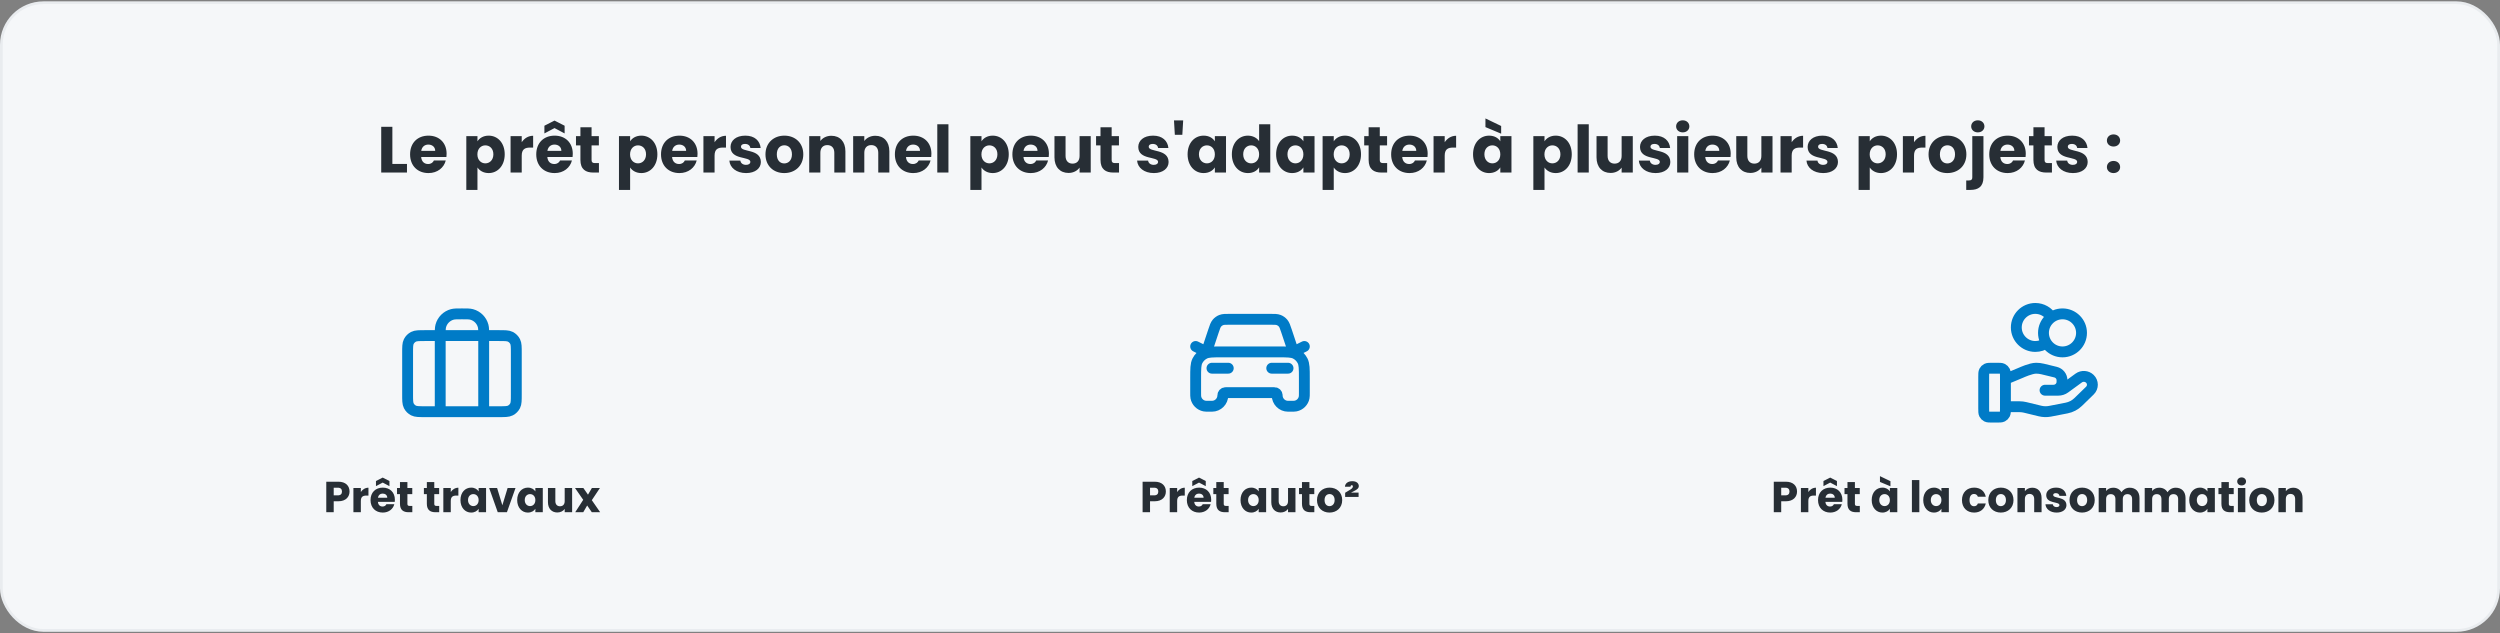
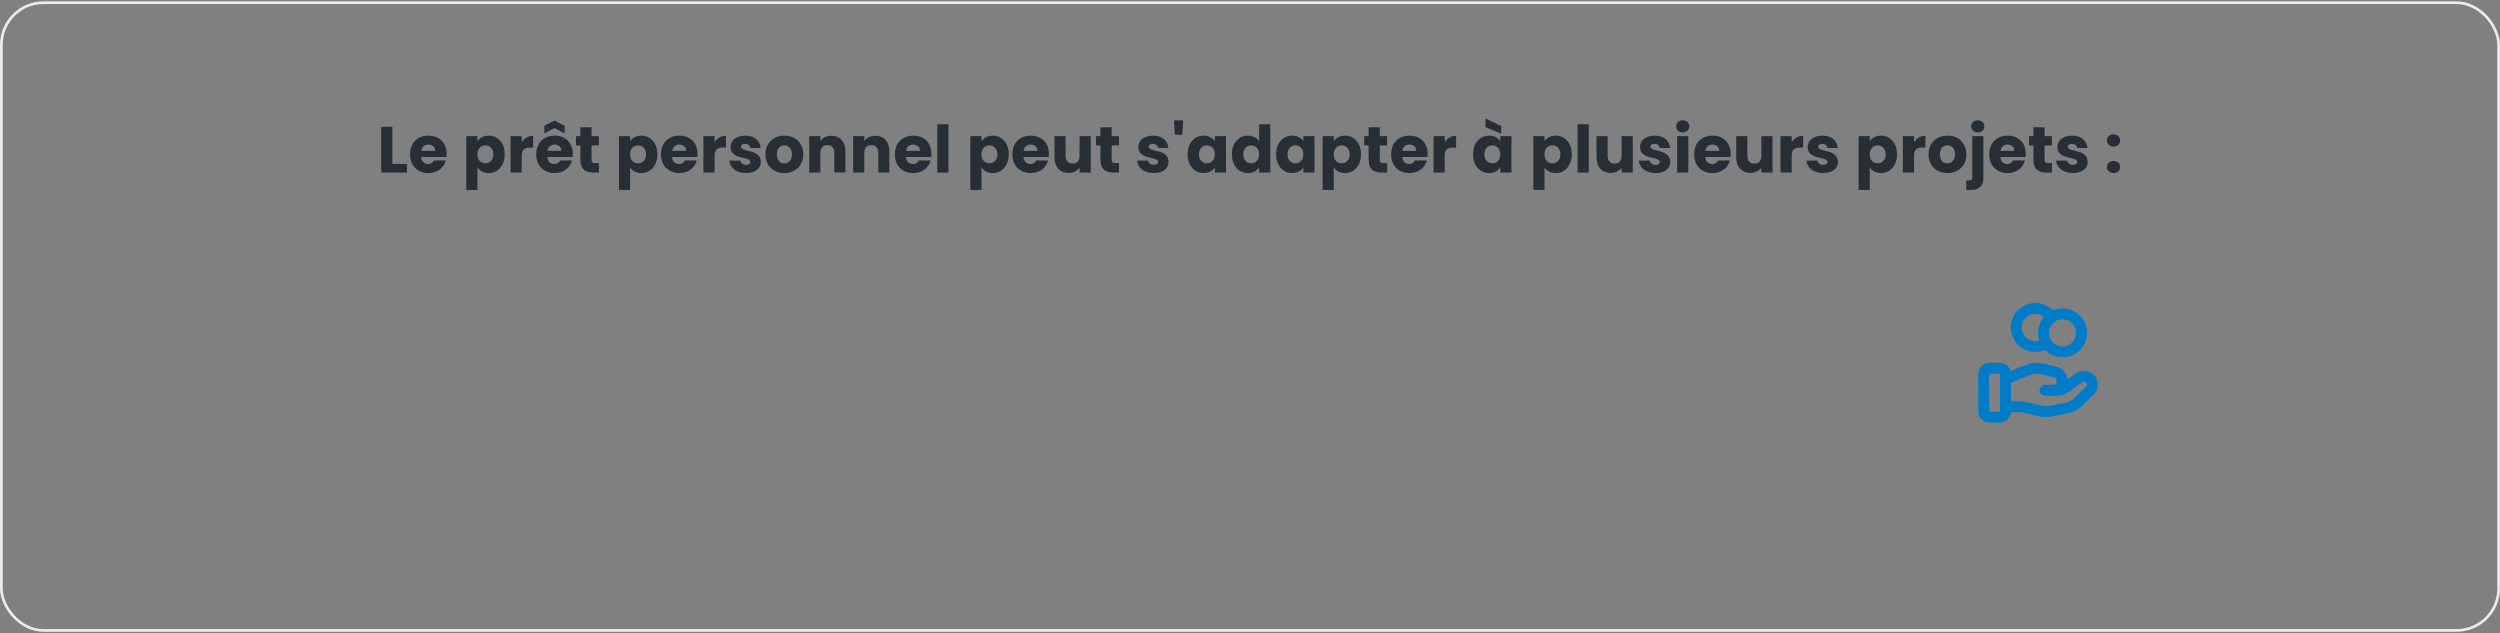
<svg xmlns="http://www.w3.org/2000/svg" width="920" height="233" viewBox="0 0 920 233" fill="none">
  <rect x="0" y="0" width="920" height="233" fill="#808080" stroke="none" />
-   <rect x="0.5" y="1" width="919" height="231" rx="15.5" fill="#F5F7F9" />
  <rect x="0.5" y="1" width="919" height="231" rx="15.5" stroke="#E9ECEF" />
  <path d="M140.289 46.652H144.393V60.332H149.769V63.5H140.289V46.652ZM157.63 53.204C156.286 53.204 155.254 54.02 155.014 55.508H160.15C160.15 54.044 158.998 53.204 157.63 53.204ZM164.038 59.06C163.39 61.676 161.014 63.692 157.678 63.692C153.742 63.692 150.91 61.052 150.91 56.804C150.91 52.556 153.694 49.916 157.678 49.916C161.59 49.916 164.35 52.508 164.35 56.588C164.35 56.972 164.326 57.38 164.278 57.788H154.99C155.134 59.54 156.214 60.356 157.534 60.356C158.686 60.356 159.334 59.78 159.67 59.06H164.038ZM175.705 52.004C176.449 50.828 177.865 49.916 179.833 49.916C183.121 49.916 185.737 52.556 185.737 56.78C185.737 61.004 183.121 63.692 179.833 63.692C177.865 63.692 176.449 62.756 175.705 61.628V69.884H171.601V50.108H175.705V52.004ZM181.561 56.78C181.561 54.644 180.169 53.492 178.609 53.492C177.073 53.492 175.681 54.668 175.681 56.804C175.681 58.94 177.073 60.116 178.609 60.116C180.169 60.116 181.561 58.916 181.561 56.78ZM191.994 57.284V63.5H187.89V50.108H191.994V52.34C192.93 50.924 194.394 49.964 196.194 49.964V54.308H195.066C193.122 54.308 191.994 54.98 191.994 57.284ZM204.06 53.204C202.716 53.204 201.684 54.02 201.444 55.508H206.58C206.58 54.044 205.428 53.204 204.06 53.204ZM210.468 59.06C209.82 61.676 207.444 63.692 204.108 63.692C200.172 63.692 197.34 61.052 197.34 56.804C197.34 52.556 200.124 49.916 204.108 49.916C208.02 49.916 210.78 52.508 210.78 56.588C210.78 56.972 210.756 57.38 210.708 57.788H201.42C201.564 59.54 202.644 60.356 203.964 60.356C205.116 60.356 205.764 59.78 206.1 59.06H210.468ZM207.78 46.268V49.1L204.06 47.132L200.34 49.1V46.268L204.06 44.372L207.78 46.268ZM213.593 58.844V53.516H211.961V50.108H213.593V46.844H217.697V50.108H220.385V53.516H217.697V58.892C217.697 59.684 218.033 60.02 218.945 60.02H220.409V63.5H218.321C215.537 63.5 213.593 62.324 213.593 58.844ZM231.885 52.004C232.629 50.828 234.045 49.916 236.013 49.916C239.301 49.916 241.917 52.556 241.917 56.78C241.917 61.004 239.301 63.692 236.013 63.692C234.045 63.692 232.629 62.756 231.885 61.628V69.884H227.781V50.108H231.885V52.004ZM237.741 56.78C237.741 54.644 236.349 53.492 234.789 53.492C233.253 53.492 231.861 54.668 231.861 56.804C231.861 58.94 233.253 60.116 234.789 60.116C236.349 60.116 237.741 58.916 237.741 56.78ZM249.974 53.204C248.63 53.204 247.598 54.02 247.358 55.508H252.494C252.494 54.044 251.342 53.204 249.974 53.204ZM256.382 59.06C255.734 61.676 253.358 63.692 250.022 63.692C246.086 63.692 243.254 61.052 243.254 56.804C243.254 52.556 246.038 49.916 250.022 49.916C253.934 49.916 256.694 52.508 256.694 56.588C256.694 56.972 256.67 57.38 256.622 57.788H247.334C247.478 59.54 248.558 60.356 249.878 60.356C251.03 60.356 251.678 59.78 252.014 59.06H256.382ZM262.963 57.284V63.5H258.859V50.108H262.963V52.34C263.899 50.924 265.363 49.964 267.163 49.964V54.308H266.035C264.091 54.308 262.963 54.98 262.963 57.284ZM279.997 59.612C279.997 61.94 277.933 63.692 274.573 63.692C270.997 63.692 268.597 61.7 268.405 59.108H272.461C272.557 60.044 273.397 60.668 274.525 60.668C275.581 60.668 276.133 60.188 276.133 59.588C276.133 57.428 268.837 58.988 268.837 54.068C268.837 51.788 270.781 49.916 274.285 49.916C277.741 49.916 279.661 51.836 279.925 54.476H276.133C276.013 53.564 275.317 52.964 274.165 52.964C273.205 52.964 272.677 53.348 272.677 53.996C272.677 56.132 279.925 54.62 279.997 59.612ZM295.612 56.804C295.612 61.052 292.54 63.692 288.604 63.692C284.668 63.692 281.692 61.052 281.692 56.804C281.692 52.556 284.74 49.916 288.652 49.916C292.588 49.916 295.612 52.556 295.612 56.804ZM285.868 56.804C285.868 59.06 287.116 60.14 288.604 60.14C290.068 60.14 291.436 59.06 291.436 56.804C291.436 54.524 290.092 53.468 288.652 53.468C287.164 53.468 285.868 54.524 285.868 56.804ZM307.029 63.5V56.228C307.029 54.404 306.021 53.396 304.461 53.396C302.901 53.396 301.893 54.404 301.893 56.228V63.5H297.789V50.108H301.893V51.884C302.709 50.756 304.149 49.964 305.949 49.964C309.045 49.964 311.109 52.076 311.109 55.676V63.5H307.029ZM323.201 63.5V56.228C323.201 54.404 322.193 53.396 320.633 53.396C319.073 53.396 318.065 54.404 318.065 56.228V63.5H313.961V50.108H318.065V51.884C318.881 50.756 320.321 49.964 322.121 49.964C325.217 49.964 327.281 52.076 327.281 55.676V63.5H323.201ZM336.037 53.204C334.693 53.204 333.661 54.02 333.421 55.508H338.557C338.557 54.044 337.405 53.204 336.037 53.204ZM342.445 59.06C341.797 61.676 339.421 63.692 336.085 63.692C332.149 63.692 329.317 61.052 329.317 56.804C329.317 52.556 332.101 49.916 336.085 49.916C339.997 49.916 342.757 52.508 342.757 56.588C342.757 56.972 342.733 57.38 342.685 57.788H333.397C333.541 59.54 334.621 60.356 335.941 60.356C337.093 60.356 337.741 59.78 338.077 59.06H342.445ZM344.922 63.5V45.74H349.026V63.5H344.922ZM361.19 52.004C361.934 50.828 363.35 49.916 365.318 49.916C368.606 49.916 371.222 52.556 371.222 56.78C371.222 61.004 368.606 63.692 365.318 63.692C363.35 63.692 361.934 62.756 361.19 61.628V69.884H357.086V50.108H361.19V52.004ZM367.046 56.78C367.046 54.644 365.654 53.492 364.094 53.492C362.558 53.492 361.166 54.668 361.166 56.804C361.166 58.94 362.558 60.116 364.094 60.116C365.654 60.116 367.046 58.916 367.046 56.78ZM379.279 53.204C377.935 53.204 376.903 54.02 376.663 55.508H381.799C381.799 54.044 380.647 53.204 379.279 53.204ZM385.687 59.06C385.039 61.676 382.663 63.692 379.327 63.692C375.391 63.692 372.559 61.052 372.559 56.804C372.559 52.556 375.343 49.916 379.327 49.916C383.239 49.916 385.999 52.508 385.999 56.588C385.999 56.972 385.975 57.38 385.927 57.788H376.639C376.783 59.54 377.863 60.356 379.183 60.356C380.335 60.356 380.983 59.78 381.319 59.06H385.687ZM401.388 50.108V63.5H397.284V61.676C396.468 62.828 395.028 63.644 393.228 63.644C390.132 63.644 388.044 61.508 388.044 57.932V50.108H392.124V57.38C392.124 59.204 393.156 60.212 394.692 60.212C396.276 60.212 397.284 59.204 397.284 57.38V50.108H401.388ZM404.984 58.844V53.516H403.352V50.108H404.984V46.844H409.088V50.108H411.776V53.516H409.088V58.892C409.088 59.684 409.424 60.02 410.336 60.02H411.8V63.5H409.712C406.928 63.5 404.984 62.324 404.984 58.844ZM430.044 59.612C430.044 61.94 427.98 63.692 424.62 63.692C421.044 63.692 418.644 61.7 418.452 59.108H422.508C422.604 60.044 423.444 60.668 424.572 60.668C425.628 60.668 426.18 60.188 426.18 59.588C426.18 57.428 418.884 58.988 418.884 54.068C418.884 51.788 420.828 49.916 424.332 49.916C427.788 49.916 429.708 51.836 429.972 54.476H426.18C426.06 53.564 425.364 52.964 424.212 52.964C423.252 52.964 422.724 53.348 422.724 53.996C422.724 56.132 429.972 54.62 430.044 59.612ZM432.338 49.604L432.026 44.3H435.41L435.098 49.604H432.338ZM437.035 56.78C437.035 52.556 439.651 49.916 442.939 49.916C444.931 49.916 446.347 50.828 447.067 52.004V50.108H451.171V63.5H447.067V61.604C446.323 62.78 444.907 63.692 442.915 63.692C439.651 63.692 437.035 61.004 437.035 56.78ZM447.067 56.804C447.067 54.668 445.699 53.492 444.139 53.492C442.603 53.492 441.211 54.644 441.211 56.78C441.211 58.916 442.603 60.116 444.139 60.116C445.699 60.116 447.067 58.94 447.067 56.804ZM453.324 56.78C453.324 52.556 455.94 49.916 459.228 49.916C461.004 49.916 462.54 50.732 463.356 51.956V45.74H467.46V63.5H463.356V61.58C462.612 62.804 461.196 63.692 459.228 63.692C455.94 63.692 453.324 61.004 453.324 56.78ZM463.356 56.804C463.356 54.668 461.988 53.492 460.428 53.492C458.892 53.492 457.5 54.644 457.5 56.78C457.5 58.916 458.892 60.116 460.428 60.116C461.988 60.116 463.356 58.94 463.356 56.804ZM469.613 56.78C469.613 52.556 472.229 49.916 475.517 49.916C477.509 49.916 478.925 50.828 479.645 52.004V50.108H483.749V63.5H479.645V61.604C478.901 62.78 477.485 63.692 475.493 63.692C472.229 63.692 469.613 61.004 469.613 56.78ZM479.645 56.804C479.645 54.668 478.277 53.492 476.717 53.492C475.181 53.492 473.789 54.644 473.789 56.78C473.789 58.916 475.181 60.116 476.717 60.116C478.277 60.116 479.645 58.94 479.645 56.804ZM490.822 52.004C491.566 50.828 492.982 49.916 494.95 49.916C498.238 49.916 500.854 52.556 500.854 56.78C500.854 61.004 498.238 63.692 494.95 63.692C492.982 63.692 491.566 62.756 490.822 61.628V69.884H486.718V50.108H490.822V52.004ZM496.678 56.78C496.678 54.644 495.286 53.492 493.726 53.492C492.19 53.492 490.798 54.668 490.798 56.804C490.798 58.94 492.19 60.116 493.726 60.116C495.286 60.116 496.678 58.916 496.678 56.78ZM503.656 58.844V53.516H502.024V50.108H503.656V46.844H507.76V50.108H510.448V53.516H507.76V58.892C507.76 59.684 508.096 60.02 509.008 60.02H510.472V63.5H508.384C505.6 63.5 503.656 62.324 503.656 58.844ZM518.662 53.204C517.318 53.204 516.286 54.02 516.046 55.508H521.182C521.182 54.044 520.03 53.204 518.662 53.204ZM525.07 59.06C524.422 61.676 522.046 63.692 518.71 63.692C514.774 63.692 511.942 61.052 511.942 56.804C511.942 52.556 514.726 49.916 518.71 49.916C522.622 49.916 525.382 52.508 525.382 56.588C525.382 56.972 525.358 57.38 525.31 57.788H516.022C516.166 59.54 517.246 60.356 518.566 60.356C519.718 60.356 520.366 59.78 520.702 59.06H525.07ZM531.651 57.284V63.5H527.547V50.108H531.651V52.34C532.587 50.924 534.051 49.964 535.851 49.964V54.308H534.723C532.779 54.308 531.651 54.98 531.651 57.284ZM542.082 56.78C542.082 52.556 544.698 49.916 547.986 49.916C549.978 49.916 551.394 50.828 552.114 52.004V50.108H556.218V63.5H552.114V61.604C551.37 62.78 549.954 63.692 547.962 63.692C544.698 63.692 542.082 61.004 542.082 56.78ZM552.114 56.804C552.114 54.668 550.746 53.492 549.186 53.492C547.65 53.492 546.258 54.644 546.258 56.78C546.258 58.916 547.65 60.116 549.186 60.116C550.746 60.116 552.114 58.94 552.114 56.804ZM546.642 46.772V43.58L552.426 46.364V49.196L546.642 46.772ZM568.377 52.004C569.121 50.828 570.537 49.916 572.505 49.916C575.793 49.916 578.409 52.556 578.409 56.78C578.409 61.004 575.793 63.692 572.505 63.692C570.537 63.692 569.121 62.756 568.377 61.628V69.884H564.273V50.108H568.377V52.004ZM574.233 56.78C574.233 54.644 572.841 53.492 571.281 53.492C569.745 53.492 568.353 54.668 568.353 56.804C568.353 58.94 569.745 60.116 571.281 60.116C572.841 60.116 574.233 58.916 574.233 56.78ZM580.562 63.5V45.74H584.666V63.5H580.562ZM600.864 50.108V63.5H596.76V61.676C595.944 62.828 594.504 63.644 592.704 63.644C589.608 63.644 587.52 61.508 587.52 57.932V50.108H591.6V57.38C591.6 59.204 592.632 60.212 594.168 60.212C595.752 60.212 596.76 59.204 596.76 57.38V50.108H600.864ZM614.684 59.612C614.684 61.94 612.62 63.692 609.26 63.692C605.684 63.692 603.284 61.7 603.092 59.108H607.148C607.244 60.044 608.084 60.668 609.212 60.668C610.268 60.668 610.82 60.188 610.82 59.588C610.82 57.428 603.524 58.988 603.524 54.068C603.524 51.788 605.468 49.916 608.972 49.916C612.428 49.916 614.348 51.836 614.612 54.476H610.82C610.7 53.564 610.004 52.964 608.852 52.964C607.892 52.964 607.364 53.348 607.364 53.996C607.364 56.132 614.612 54.62 614.684 59.612ZM617.195 63.5V50.108H621.299V63.5H617.195ZM619.259 48.716C617.795 48.716 616.811 47.732 616.811 46.508C616.811 45.26 617.795 44.276 619.259 44.276C620.699 44.276 621.683 45.26 621.683 46.508C621.683 47.732 620.699 48.716 619.259 48.716ZM630.177 53.204C628.833 53.204 627.801 54.02 627.561 55.508H632.697C632.697 54.044 631.545 53.204 630.177 53.204ZM636.585 59.06C635.937 61.676 633.561 63.692 630.225 63.692C626.289 63.692 623.457 61.052 623.457 56.804C623.457 52.556 626.241 49.916 630.225 49.916C634.137 49.916 636.897 52.508 636.897 56.588C636.897 56.972 636.873 57.38 636.825 57.788H627.537C627.681 59.54 628.761 60.356 630.081 60.356C631.233 60.356 631.881 59.78 632.217 59.06H636.585ZM652.286 50.108V63.5H648.182V61.676C647.366 62.828 645.926 63.644 644.126 63.644C641.03 63.644 638.942 61.508 638.942 57.932V50.108H643.022V57.38C643.022 59.204 644.054 60.212 645.59 60.212C647.174 60.212 648.182 59.204 648.182 57.38V50.108H652.286ZM659.338 57.284V63.5H655.234V50.108H659.338V52.34C660.274 50.924 661.738 49.964 663.538 49.964V54.308H662.41C660.466 54.308 659.338 54.98 659.338 57.284ZM676.372 59.612C676.372 61.94 674.308 63.692 670.948 63.692C667.372 63.692 664.972 61.7 664.78 59.108H668.836C668.932 60.044 669.772 60.668 670.9 60.668C671.956 60.668 672.508 60.188 672.508 59.588C672.508 57.428 665.212 58.988 665.212 54.068C665.212 51.788 667.156 49.916 670.66 49.916C674.116 49.916 676.036 51.836 676.3 54.476H672.508C672.388 53.564 671.692 52.964 670.54 52.964C669.58 52.964 669.052 53.348 669.052 53.996C669.052 56.132 676.3 54.62 676.372 59.612ZM688.072 52.004C688.816 50.828 690.232 49.916 692.2 49.916C695.488 49.916 698.104 52.556 698.104 56.78C698.104 61.004 695.488 63.692 692.2 63.692C690.232 63.692 688.816 62.756 688.072 61.628V69.884H683.968V50.108H688.072V52.004ZM693.928 56.78C693.928 54.644 692.536 53.492 690.976 53.492C689.44 53.492 688.048 54.668 688.048 56.804C688.048 58.94 689.44 60.116 690.976 60.116C692.536 60.116 693.928 58.916 693.928 56.78ZM704.362 57.284V63.5H700.258V50.108H704.362V52.34C705.298 50.924 706.762 49.964 708.562 49.964V54.308H707.434C705.49 54.308 704.362 54.98 704.362 57.284ZM723.627 56.804C723.627 61.052 720.555 63.692 716.619 63.692C712.683 63.692 709.707 61.052 709.707 56.804C709.707 52.556 712.755 49.916 716.667 49.916C720.603 49.916 723.627 52.556 723.627 56.804ZM713.883 56.804C713.883 59.06 715.131 60.14 716.619 60.14C718.083 60.14 719.451 59.06 719.451 56.804C719.451 54.524 718.107 53.468 716.667 53.468C715.179 53.468 713.883 54.524 713.883 56.804ZM727.844 48.716C726.38 48.716 725.396 47.732 725.396 46.508C725.396 45.26 726.38 44.276 727.844 44.276C729.284 44.276 730.268 45.26 730.268 46.508C730.268 47.732 729.284 48.716 727.844 48.716ZM725.804 50.108H729.908V65.228C729.908 68.708 727.964 69.884 725.18 69.884H723.572V66.404H724.556C725.468 66.404 725.804 66.068 725.804 65.276V50.108ZM738.763 53.204C737.419 53.204 736.387 54.02 736.147 55.508H741.283C741.283 54.044 740.131 53.204 738.763 53.204ZM745.171 59.06C744.523 61.676 742.147 63.692 738.811 63.692C734.875 63.692 732.043 61.052 732.043 56.804C732.043 52.556 734.827 49.916 738.811 49.916C742.723 49.916 745.483 52.508 745.483 56.588C745.483 56.972 745.459 57.38 745.411 57.788H736.123C736.267 59.54 737.347 60.356 738.667 60.356C739.819 60.356 740.467 59.78 740.803 59.06H745.171ZM748.296 58.844V53.516H746.664V50.108H748.296V46.844H752.4V50.108H755.088V53.516H752.4V58.892C752.4 59.684 752.736 60.02 753.648 60.02H755.112V63.5H753.024C750.24 63.5 748.296 62.324 748.296 58.844ZM768.27 59.612C768.27 61.94 766.206 63.692 762.846 63.692C759.27 63.692 756.87 61.7 756.678 59.108H760.734C760.83 60.044 761.67 60.668 762.798 60.668C763.854 60.668 764.406 60.188 764.406 59.588C764.406 57.428 757.11 58.988 757.11 54.068C757.11 51.788 759.054 49.916 762.558 49.916C766.014 49.916 767.934 51.836 768.198 54.476H764.406C764.286 53.564 763.59 52.964 762.438 52.964C761.478 52.964 760.95 53.348 760.95 53.996C760.95 56.132 768.198 54.62 768.27 59.612ZM780.211 61.484C780.211 62.708 779.227 63.692 777.787 63.692C776.323 63.692 775.339 62.708 775.339 61.484C775.339 60.212 776.323 59.228 777.787 59.228C779.227 59.228 780.211 60.212 780.211 61.484ZM780.211 51.716C780.211 52.94 779.227 53.924 777.787 53.924C776.323 53.924 775.339 52.94 775.339 51.716C775.339 50.444 776.323 49.46 777.787 49.46C779.227 49.46 780.211 50.444 780.211 51.716Z" fill="#272E35" />
  <g clip-path="url(#clip0_2873_307)">
    <path d="M162 151.5V123.5C162 121.64 162 120.71 162.204 119.947C162.759 117.877 164.377 116.259 166.447 115.704C167.21 115.5 168.14 115.5 170 115.5C171.86 115.5 172.79 115.5 173.553 115.704C175.623 116.259 177.241 117.877 177.796 119.947C178 120.71 178 121.64 178 123.5V151.5M156.4 151.5H183.6C185.84 151.5 186.96 151.5 187.816 151.064C188.569 150.681 189.181 150.069 189.564 149.316C190 148.46 190 147.34 190 145.1V129.9C190 127.66 190 126.54 189.564 125.684C189.181 124.931 188.569 124.319 187.816 123.936C186.96 123.5 185.84 123.5 183.6 123.5H156.4C154.16 123.5 153.04 123.5 152.184 123.936C151.431 124.319 150.819 124.931 150.436 125.684C150 126.54 150 127.66 150 129.9V145.1C150 147.34 150 148.46 150.436 149.316C150.819 150.069 151.431 150.681 152.184 151.064C153.04 151.5 154.16 151.5 156.4 151.5Z" stroke="#007BC7" stroke-width="4" stroke-linecap="round" stroke-linejoin="round" />
    <path d="M122.806 182.292H124.294C125.382 182.292 125.846 181.748 125.846 180.884C125.846 180.02 125.382 179.476 124.294 179.476H122.806V182.292ZM128.63 180.884C128.63 182.74 127.366 184.468 124.502 184.468H122.806V188.5H120.07V177.268H124.502C127.254 177.268 128.63 178.82 128.63 180.884ZM132.791 184.356V188.5H130.055V179.572H132.791V181.06C133.415 180.116 134.391 179.476 135.591 179.476V182.372H134.839C133.543 182.372 132.791 182.82 132.791 184.356ZM140.834 181.636C139.938 181.636 139.25 182.18 139.09 183.172H142.514C142.514 182.196 141.746 181.636 140.834 181.636ZM145.106 185.54C144.674 187.284 143.09 188.628 140.866 188.628C138.242 188.628 136.354 186.868 136.354 184.036C136.354 181.204 138.21 179.444 140.866 179.444C143.474 179.444 145.314 181.172 145.314 183.892C145.314 184.148 145.298 184.42 145.266 184.692H139.074C139.17 185.86 139.89 186.404 140.77 186.404C141.538 186.404 141.97 186.02 142.194 185.54H145.106ZM143.314 177.012V178.9L140.834 177.588L138.354 178.9V177.012L140.834 175.748L143.314 177.012ZM147.19 185.396V181.844H146.102V179.572H147.19V177.396H149.926V179.572H151.718V181.844H149.926V185.428C149.926 185.956 150.15 186.18 150.758 186.18H151.734V188.5H150.342C148.486 188.5 147.19 187.716 147.19 185.396ZM157.08 185.396V181.844H155.992V179.572H157.08V177.396H159.816V179.572H161.608V181.844H159.816V185.428C159.816 185.956 160.04 186.18 160.648 186.18H161.624V188.5H160.232C158.376 188.5 157.08 187.716 157.08 185.396ZM165.884 184.356V188.5H163.148V179.572H165.884V181.06C166.508 180.116 167.484 179.476 168.684 179.476V182.372H167.932C166.636 182.372 165.884 182.82 165.884 184.356ZM169.448 184.02C169.448 181.204 171.192 179.444 173.384 179.444C174.712 179.444 175.656 180.052 176.136 180.836V179.572H178.872V188.5H176.136V187.236C175.64 188.02 174.696 188.628 173.368 188.628C171.192 188.628 169.448 186.836 169.448 184.02ZM176.136 184.036C176.136 182.612 175.224 181.828 174.184 181.828C173.16 181.828 172.232 182.596 172.232 184.02C172.232 185.444 173.16 186.244 174.184 186.244C175.224 186.244 176.136 185.46 176.136 184.036ZM180.003 179.572H182.931L184.867 185.94L186.803 179.572H189.715L186.547 188.5H183.171L180.003 179.572ZM190.323 184.02C190.323 181.204 192.067 179.444 194.259 179.444C195.587 179.444 196.531 180.052 197.011 180.836V179.572H199.747V188.5H197.011V187.236C196.515 188.02 195.571 188.628 194.243 188.628C192.067 188.628 190.323 186.836 190.323 184.02ZM197.011 184.036C197.011 182.612 196.099 181.828 195.059 181.828C194.035 181.828 193.107 182.596 193.107 184.02C193.107 185.444 194.035 186.244 195.059 186.244C196.099 186.244 197.011 185.46 197.011 184.036ZM210.542 179.572V188.5H207.806V187.284C207.262 188.052 206.302 188.596 205.102 188.596C203.038 188.596 201.646 187.172 201.646 184.788V179.572H204.366V184.42C204.366 185.636 205.054 186.308 206.078 186.308C207.134 186.308 207.806 185.636 207.806 184.42V179.572H210.542ZM217.788 188.5L216.076 186.02L214.636 188.5H211.676L214.62 183.94L211.596 179.572H214.668L216.38 182.036L217.82 179.572H220.78L217.788 184.068L220.86 188.5H217.788Z" fill="#272E35" />
  </g>
  <g clip-path="url(#clip1_2873_307)">
-     <path d="M446 135.5H452M440 127.5L444 129.5L446.541 121.876C447.066 120.303 447.328 119.516 447.815 118.934C448.244 118.42 448.796 118.023 449.419 117.778C450.125 117.5 450.954 117.5 452.613 117.5H467.387C469.046 117.5 469.875 117.5 470.581 117.778C471.204 118.023 471.756 118.42 472.185 118.934C472.672 119.516 472.934 120.303 473.459 121.876L476 129.5L480 127.5M468 135.5H474M449.6 129.5H470.4C473.76 129.5 475.44 129.5 476.724 130.154C477.853 130.729 478.771 131.647 479.346 132.776C480 134.06 480 135.74 480 139.1V144.5C480 145.429 480 145.894 479.923 146.28C479.608 147.867 478.367 149.108 476.78 149.423C476.394 149.5 475.929 149.5 475 149.5H474C471.791 149.5 470 147.709 470 145.5C470 144.948 469.552 144.5 469 144.5H451C450.448 144.5 450 144.948 450 145.5C450 147.709 448.209 149.5 446 149.5H445C444.071 149.5 443.606 149.5 443.22 149.423C441.633 149.108 440.392 147.867 440.077 146.28C440 145.894 440 145.429 440 144.5V139.1C440 135.74 440 134.06 440.654 132.776C441.229 131.647 442.147 130.729 443.276 130.154C444.56 129.5 446.24 129.5 449.6 129.5Z" stroke="#007BC7" stroke-width="4" stroke-linecap="round" stroke-linejoin="round" />
+     <path d="M446 135.5H452M440 127.5L444 129.5L446.541 121.876C447.066 120.303 447.328 119.516 447.815 118.934C448.244 118.42 448.796 118.023 449.419 117.778C450.125 117.5 450.954 117.5 452.613 117.5H467.387C469.046 117.5 469.875 117.5 470.581 117.778C471.204 118.023 471.756 118.42 472.185 118.934C472.672 119.516 472.934 120.303 473.459 121.876L476 129.5L480 127.5M468 135.5H474M449.6 129.5H470.4C473.76 129.5 475.44 129.5 476.724 130.154C477.853 130.729 478.771 131.647 479.346 132.776C480 134.06 480 135.74 480 139.1V144.5C480 145.429 480 145.894 479.923 146.28C479.608 147.867 478.367 149.108 476.78 149.423C476.394 149.5 475.929 149.5 475 149.5H474C471.791 149.5 470 147.709 470 145.5C470 144.948 469.552 144.5 469 144.5H451C450.448 144.5 450 144.948 450 145.5C450 147.709 448.209 149.5 446 149.5H445C444.071 149.5 443.606 149.5 443.22 149.423C440 145.894 440 145.429 440 144.5V139.1C440 135.74 440 134.06 440.654 132.776C441.229 131.647 442.147 130.729 443.276 130.154C444.56 129.5 446.24 129.5 449.6 129.5Z" stroke="#007BC7" stroke-width="4" stroke-linecap="round" stroke-linejoin="round" />
    <path d="M423.212 182.292H424.7C425.788 182.292 426.252 181.748 426.252 180.884C426.252 180.02 425.788 179.476 424.7 179.476H423.212V182.292ZM429.036 180.884C429.036 182.74 427.772 184.468 424.908 184.468H423.212V188.5H420.476V177.268H424.908C427.66 177.268 429.036 178.82 429.036 180.884ZM433.197 184.356V188.5H430.461V179.572H433.197V181.06C433.821 180.116 434.797 179.476 435.997 179.476V182.372H435.245C433.949 182.372 433.197 182.82 433.197 184.356ZM441.241 181.636C440.345 181.636 439.657 182.18 439.497 183.172H442.921C442.921 182.196 442.153 181.636 441.241 181.636ZM445.513 185.54C445.081 187.284 443.497 188.628 441.273 188.628C438.649 188.628 436.761 186.868 436.761 184.036C436.761 181.204 438.617 179.444 441.273 179.444C443.881 179.444 445.72 181.172 445.72 183.892C445.72 184.148 445.705 184.42 445.673 184.692H439.481C439.577 185.86 440.297 186.404 441.177 186.404C441.945 186.404 442.377 186.02 442.601 185.54H445.513ZM443.721 177.012V178.9L441.241 177.588L438.761 178.9V177.012L441.241 175.748L443.721 177.012ZM447.596 185.396V181.844H446.508V179.572H447.596V177.396H450.332V179.572H452.124V181.844H450.332V185.428C450.332 185.956 450.556 186.18 451.164 186.18H452.14V188.5H450.748C448.892 188.5 447.596 187.716 447.596 185.396ZM456.511 184.02C456.511 181.204 458.255 179.444 460.447 179.444C461.775 179.444 462.719 180.052 463.199 180.836V179.572H465.935V188.5H463.199V187.236C462.703 188.02 461.759 188.628 460.431 188.628C458.255 188.628 456.511 186.836 456.511 184.02ZM463.199 184.036C463.199 182.612 462.287 181.828 461.247 181.828C460.223 181.828 459.295 182.596 459.295 184.02C459.295 185.444 460.223 186.244 461.247 186.244C462.287 186.244 463.199 185.46 463.199 184.036ZM476.73 179.572V188.5H473.994V187.284C473.45 188.052 472.49 188.596 471.29 188.596C469.226 188.596 467.834 187.172 467.834 184.788V179.572H470.554V184.42C470.554 185.636 471.242 186.308 472.266 186.308C473.322 186.308 473.994 185.636 473.994 184.42V179.572H476.73ZM479.127 185.396V181.844H478.039V179.572H479.127V177.396H481.863V179.572H483.655V181.844H481.863V185.428C481.863 185.956 482.087 186.18 482.695 186.18H483.671V188.5H482.279C480.423 188.5 479.127 187.716 479.127 185.396ZM493.931 184.036C493.931 186.868 491.883 188.628 489.259 188.628C486.635 188.628 484.651 186.868 484.651 184.036C484.651 181.204 486.683 179.444 489.291 179.444C491.915 179.444 493.931 181.204 493.931 184.036ZM487.435 184.036C487.435 185.54 488.267 186.26 489.259 186.26C490.235 186.26 491.147 185.54 491.147 184.036C491.147 182.516 490.251 181.812 489.291 181.812C488.299 181.812 487.435 182.516 487.435 184.036ZM494.935 179.124C494.999 177.924 495.991 177.076 497.671 177.076C499.319 177.076 500.039 177.988 500.039 178.852C500.039 179.636 499.479 180.148 498.151 180.788L497.175 181.268H499.959V182.868H495.015V181.332L496.967 180.148C497.559 179.78 497.863 179.412 497.863 178.996C497.863 178.724 497.703 178.548 497.463 178.548C497.175 178.548 497.015 178.756 496.983 179.124H494.935Z" fill="#272E35" />
  </g>
  <g clip-path="url(#clip2_2873_307)">
    <path d="M753.059 126.204C751.914 127.02 750.513 127.5 749 127.5C745.134 127.5 742 124.366 742 120.5C742 116.634 745.134 113.5 749 113.5C751.506 113.5 753.704 114.817 754.941 116.796M738 149.674H743.221C743.901 149.674 744.578 149.755 745.238 149.917L750.754 151.258C751.951 151.549 753.198 151.578 754.407 151.343L760.506 150.156C762.117 149.842 763.599 149.071 764.761 147.941L769.076 143.743C770.308 142.547 770.308 140.605 769.076 139.406C767.966 138.327 766.209 138.205 764.954 139.121L759.925 142.79C759.205 143.316 758.329 143.6 757.427 143.6H752.571L755.662 143.6C757.404 143.6 758.816 142.227 758.816 140.532V139.918C758.816 138.511 757.831 137.284 756.428 136.944L751.657 135.783C750.881 135.595 750.086 135.5 749.286 135.5C747.357 135.5 743.864 137.098 743.864 137.098L738 139.55M766 122.5C766 126.366 762.866 129.5 759 129.5C755.134 129.5 752 126.366 752 122.5C752 118.634 755.134 115.5 759 115.5C762.866 115.5 766 118.634 766 122.5ZM730 138.7L730 150.3C730 151.42 730 151.98 730.218 152.408C730.41 152.784 730.716 153.09 731.092 153.282C731.52 153.5 732.08 153.5 733.2 153.5H734.8C735.92 153.5 736.48 153.5 736.908 153.282C737.284 153.09 737.59 152.784 737.782 152.408C738 151.98 738 151.42 738 150.3V138.7C738 137.58 738 137.02 737.782 136.592C737.59 136.216 737.284 135.91 736.908 135.718C736.48 135.5 735.92 135.5 734.8 135.5L733.2 135.5C732.08 135.5 731.52 135.5 731.092 135.718C730.716 135.91 730.41 136.216 730.218 136.592C730 137.02 730 137.58 730 138.7Z" stroke="#007BC7" stroke-width="4" stroke-linecap="round" stroke-linejoin="round" />
-     <path d="M655.486 182.292H656.974C658.062 182.292 658.526 181.748 658.526 180.884C658.526 180.02 658.062 179.476 656.974 179.476H655.486V182.292ZM661.31 180.884C661.31 182.74 660.046 184.468 657.182 184.468H655.486V188.5H652.75V177.268H657.182C659.934 177.268 661.31 178.82 661.31 180.884ZM665.47 184.356V188.5H662.734V179.572H665.47V181.06C666.094 180.116 667.07 179.476 668.27 179.476V182.372H667.518C666.222 182.372 665.47 182.82 665.47 184.356ZM673.514 181.636C672.618 181.636 671.93 182.18 671.77 183.172H675.194C675.194 182.196 674.426 181.636 673.514 181.636ZM677.786 185.54C677.354 187.284 675.77 188.628 673.546 188.628C670.922 188.628 669.034 186.868 669.034 184.036C669.034 181.204 670.89 179.444 673.546 179.444C676.154 179.444 677.994 181.172 677.994 183.892C677.994 184.148 677.978 184.42 677.946 184.692H671.754C671.85 185.86 672.57 186.404 673.45 186.404C674.218 186.404 674.65 186.02 674.874 185.54H677.786ZM675.994 177.012V178.9L673.514 177.588L671.034 178.9V177.012L673.514 175.748L675.994 177.012ZM679.869 185.396V181.844H678.781V179.572H679.869V177.396H682.605V179.572H684.397V181.844H682.605V185.428C682.605 185.956 682.829 186.18 683.437 186.18H684.413V188.5H683.021C681.165 188.5 679.869 187.716 679.869 185.396ZM688.784 184.02C688.784 181.204 690.528 179.444 692.72 179.444C694.048 179.444 694.992 180.052 695.472 180.836V179.572H698.208V188.5H695.472V187.236C694.976 188.02 694.032 188.628 692.704 188.628C690.528 188.628 688.784 186.836 688.784 184.02ZM695.472 184.036C695.472 182.612 694.56 181.828 693.52 181.828C692.496 181.828 691.568 182.596 691.568 184.02C691.568 185.444 692.496 186.244 693.52 186.244C694.56 186.244 695.472 185.46 695.472 184.036ZM691.824 177.348V175.22L695.68 177.076V178.964L691.824 177.348ZM703.578 188.5V176.66H706.314V188.5H703.578ZM707.753 184.02C707.753 181.204 709.497 179.444 711.689 179.444C713.017 179.444 713.961 180.052 714.441 180.836V179.572H717.177V188.5H714.441V187.236C713.945 188.02 713.001 188.628 711.673 188.628C709.497 188.628 707.753 186.836 707.753 184.02ZM714.441 184.036C714.441 182.612 713.529 181.828 712.489 181.828C711.465 181.828 710.537 182.596 710.537 184.02C710.537 185.444 711.465 186.244 712.489 186.244C713.529 186.244 714.441 185.46 714.441 184.036ZM722.003 184.036C722.003 181.22 723.859 179.444 726.483 179.444C728.723 179.444 730.307 180.676 730.771 182.804H727.859C727.635 182.18 727.187 181.78 726.435 181.78C725.459 181.78 724.787 182.548 724.787 184.036C724.787 185.524 725.459 186.292 726.435 186.292C727.187 186.292 727.619 185.924 727.859 185.268H730.771C730.307 187.332 728.723 188.628 726.483 188.628C723.859 188.628 722.003 186.868 722.003 184.036ZM740.97 184.036C740.97 186.868 738.922 188.628 736.298 188.628C733.674 188.628 731.69 186.868 731.69 184.036C731.69 181.204 733.722 179.444 736.33 179.444C738.954 179.444 740.97 181.204 740.97 184.036ZM734.474 184.036C734.474 185.54 735.306 186.26 736.298 186.26C737.274 186.26 738.186 185.54 738.186 184.036C738.186 182.516 737.29 181.812 736.33 181.812C735.338 181.812 734.474 182.516 734.474 184.036ZM748.582 188.5V183.652C748.582 182.436 747.91 181.764 746.87 181.764C745.83 181.764 745.158 182.436 745.158 183.652V188.5H742.422V179.572H745.158V180.756C745.702 180.004 746.662 179.476 747.862 179.476C749.926 179.476 751.302 180.884 751.302 183.284V188.5H748.582ZM760.451 185.908C760.451 187.46 759.075 188.628 756.835 188.628C754.451 188.628 752.851 187.3 752.723 185.572H755.427C755.491 186.196 756.051 186.612 756.803 186.612C757.507 186.612 757.875 186.292 757.875 185.892C757.875 184.452 753.011 185.492 753.011 182.212C753.011 180.692 754.307 179.444 756.643 179.444C758.947 179.444 760.227 180.724 760.403 182.484H757.875C757.795 181.876 757.331 181.476 756.563 181.476C755.923 181.476 755.571 181.732 755.571 182.164C755.571 183.588 760.403 182.58 760.451 185.908ZM770.861 184.036C770.861 186.868 768.813 188.628 766.189 188.628C763.565 188.628 761.581 186.868 761.581 184.036C761.581 181.204 763.613 179.444 766.221 179.444C768.845 179.444 770.861 181.204 770.861 184.036ZM764.365 184.036C764.365 185.54 765.197 186.26 766.189 186.26C767.165 186.26 768.077 185.54 768.077 184.036C768.077 182.516 767.181 181.812 766.221 181.812C765.229 181.812 764.365 182.516 764.365 184.036ZM784.616 188.5V183.652C784.616 182.484 783.944 181.844 782.904 181.844C781.864 181.844 781.192 182.484 781.192 183.652V188.5H778.472V183.652C778.472 182.484 777.8 181.844 776.76 181.844C775.72 181.844 775.048 182.484 775.048 183.652V188.5H772.312V179.572H775.048V180.692C775.576 179.972 776.488 179.476 777.656 179.476C779 179.476 780.088 180.068 780.696 181.14C781.288 180.196 782.408 179.476 783.704 179.476C785.912 179.476 787.336 180.884 787.336 183.284V188.5H784.616ZM801.554 188.5V183.652C801.554 182.484 800.882 181.844 799.842 181.844C798.802 181.844 798.13 182.484 798.13 183.652V188.5H795.41V183.652C795.41 182.484 794.738 181.844 793.698 181.844C792.658 181.844 791.986 182.484 791.986 183.652V188.5H789.25V179.572H791.986V180.692C792.514 179.972 793.426 179.476 794.594 179.476C795.938 179.476 797.026 180.068 797.634 181.14C798.226 180.196 799.346 179.476 800.642 179.476C802.85 179.476 804.274 180.884 804.274 183.284V188.5H801.554ZM805.643 184.02C805.643 181.204 807.387 179.444 809.579 179.444C810.907 179.444 811.851 180.052 812.331 180.836V179.572H815.067V188.5H812.331V187.236C811.835 188.02 810.891 188.628 809.563 188.628C807.387 188.628 805.643 186.836 805.643 184.02ZM812.331 184.036C812.331 182.612 811.419 181.828 810.379 181.828C809.355 181.828 808.427 182.596 808.427 184.02C808.427 185.444 809.355 186.244 810.379 186.244C811.419 186.244 812.331 185.46 812.331 184.036ZM817.479 185.396V181.844H816.391V179.572H817.479V177.396H820.215V179.572H822.007V181.844H820.215V185.428C820.215 185.956 820.439 186.18 821.047 186.18H822.023V188.5H820.631C818.775 188.5 817.479 187.716 817.479 185.396ZM823.547 188.5V179.572H826.283V188.5H823.547ZM824.923 178.644C823.947 178.644 823.291 177.988 823.291 177.172C823.291 176.34 823.947 175.684 824.923 175.684C825.883 175.684 826.539 176.34 826.539 177.172C826.539 177.988 825.883 178.644 824.923 178.644ZM837.001 184.036C837.001 186.868 834.953 188.628 832.329 188.628C829.705 188.628 827.721 186.868 827.721 184.036C827.721 181.204 829.753 179.444 832.361 179.444C834.985 179.444 837.001 181.204 837.001 184.036ZM830.505 184.036C830.505 185.54 831.337 186.26 832.329 186.26C833.305 186.26 834.217 185.54 834.217 184.036C834.217 182.516 833.321 181.812 832.361 181.812C831.369 181.812 830.505 182.516 830.505 184.036ZM844.613 188.5V183.652C844.613 182.436 843.941 181.764 842.901 181.764C841.861 181.764 841.189 182.436 841.189 183.652V188.5H838.453V179.572H841.189V180.756C841.733 180.004 842.693 179.476 843.893 179.476C845.957 179.476 847.333 180.884 847.333 183.284V188.5H844.613Z" fill="#272E35" />
  </g>
  <defs>
    <clipPath id="clip0_2873_307">
-       <rect x="40" y="109.5" width="260" height="83" rx="16" fill="white" />
-     </clipPath>
+       </clipPath>
    <clipPath id="clip1_2873_307">
-       <rect x="330" y="109.5" width="260" height="83" rx="16" fill="white" />
-     </clipPath>
+       </clipPath>
    <clipPath id="clip2_2873_307">
      <rect x="620" y="109.5" width="260" height="83" rx="16" fill="white" />
    </clipPath>
  </defs>
</svg>